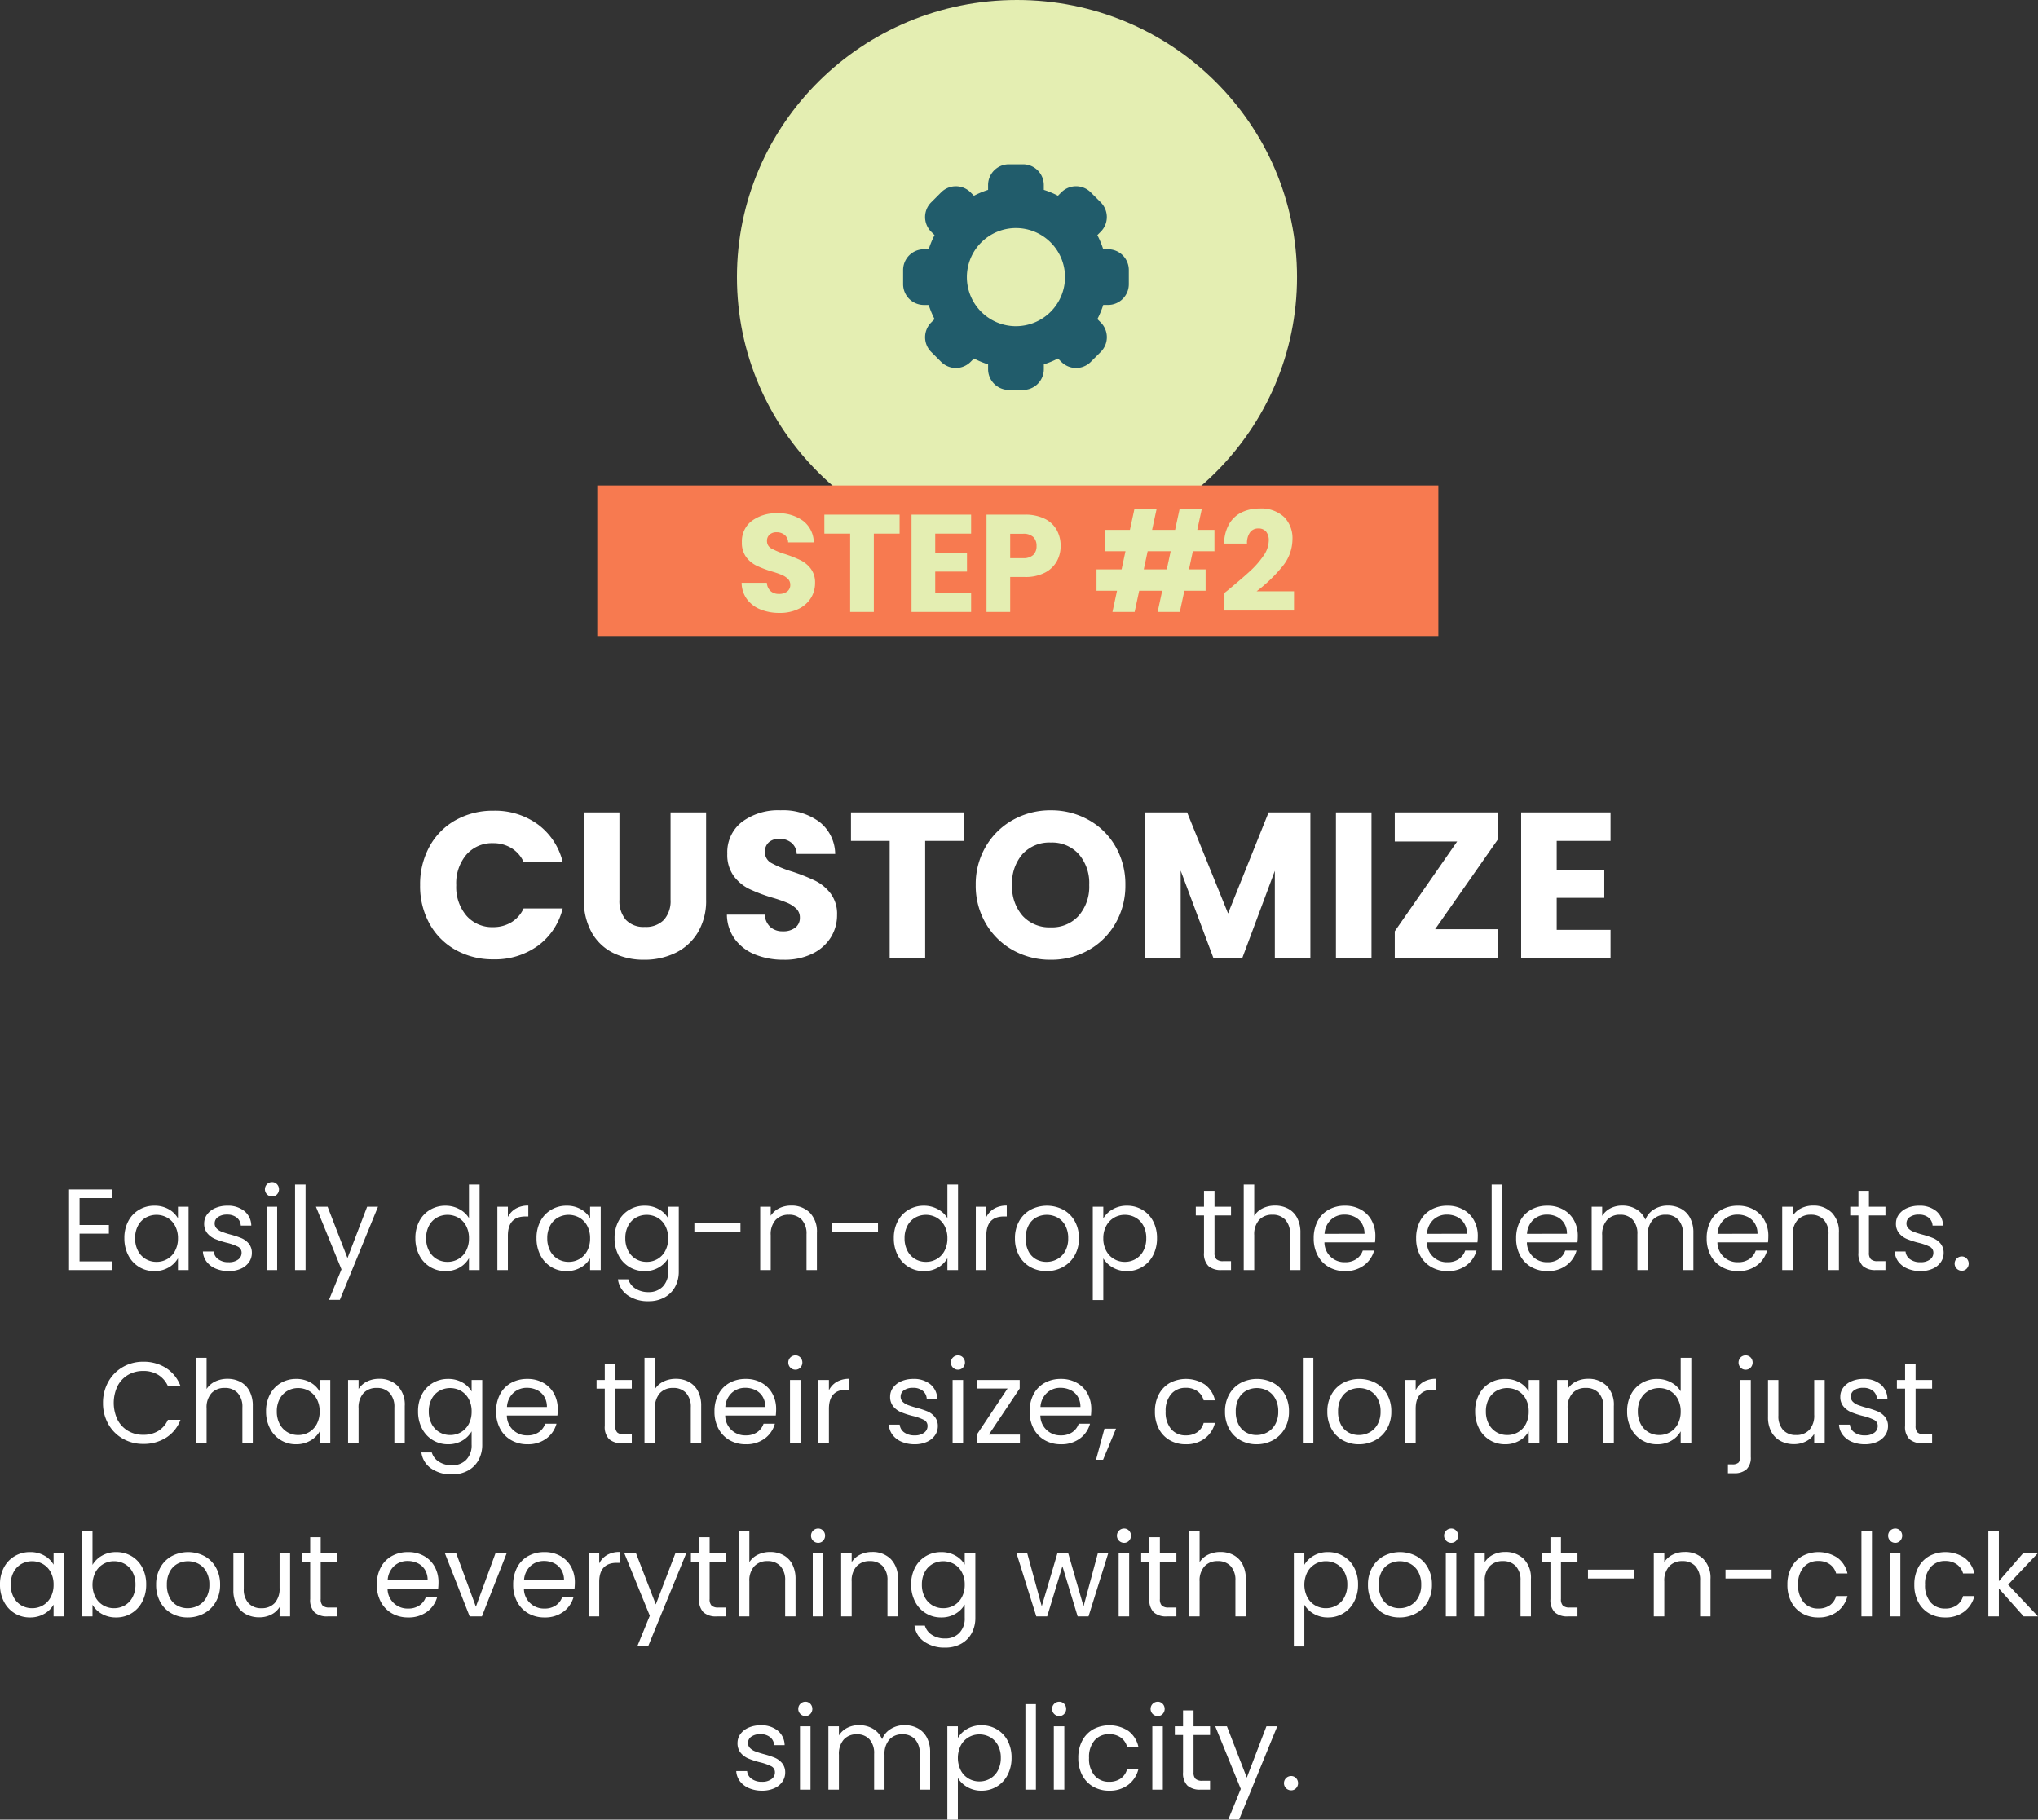
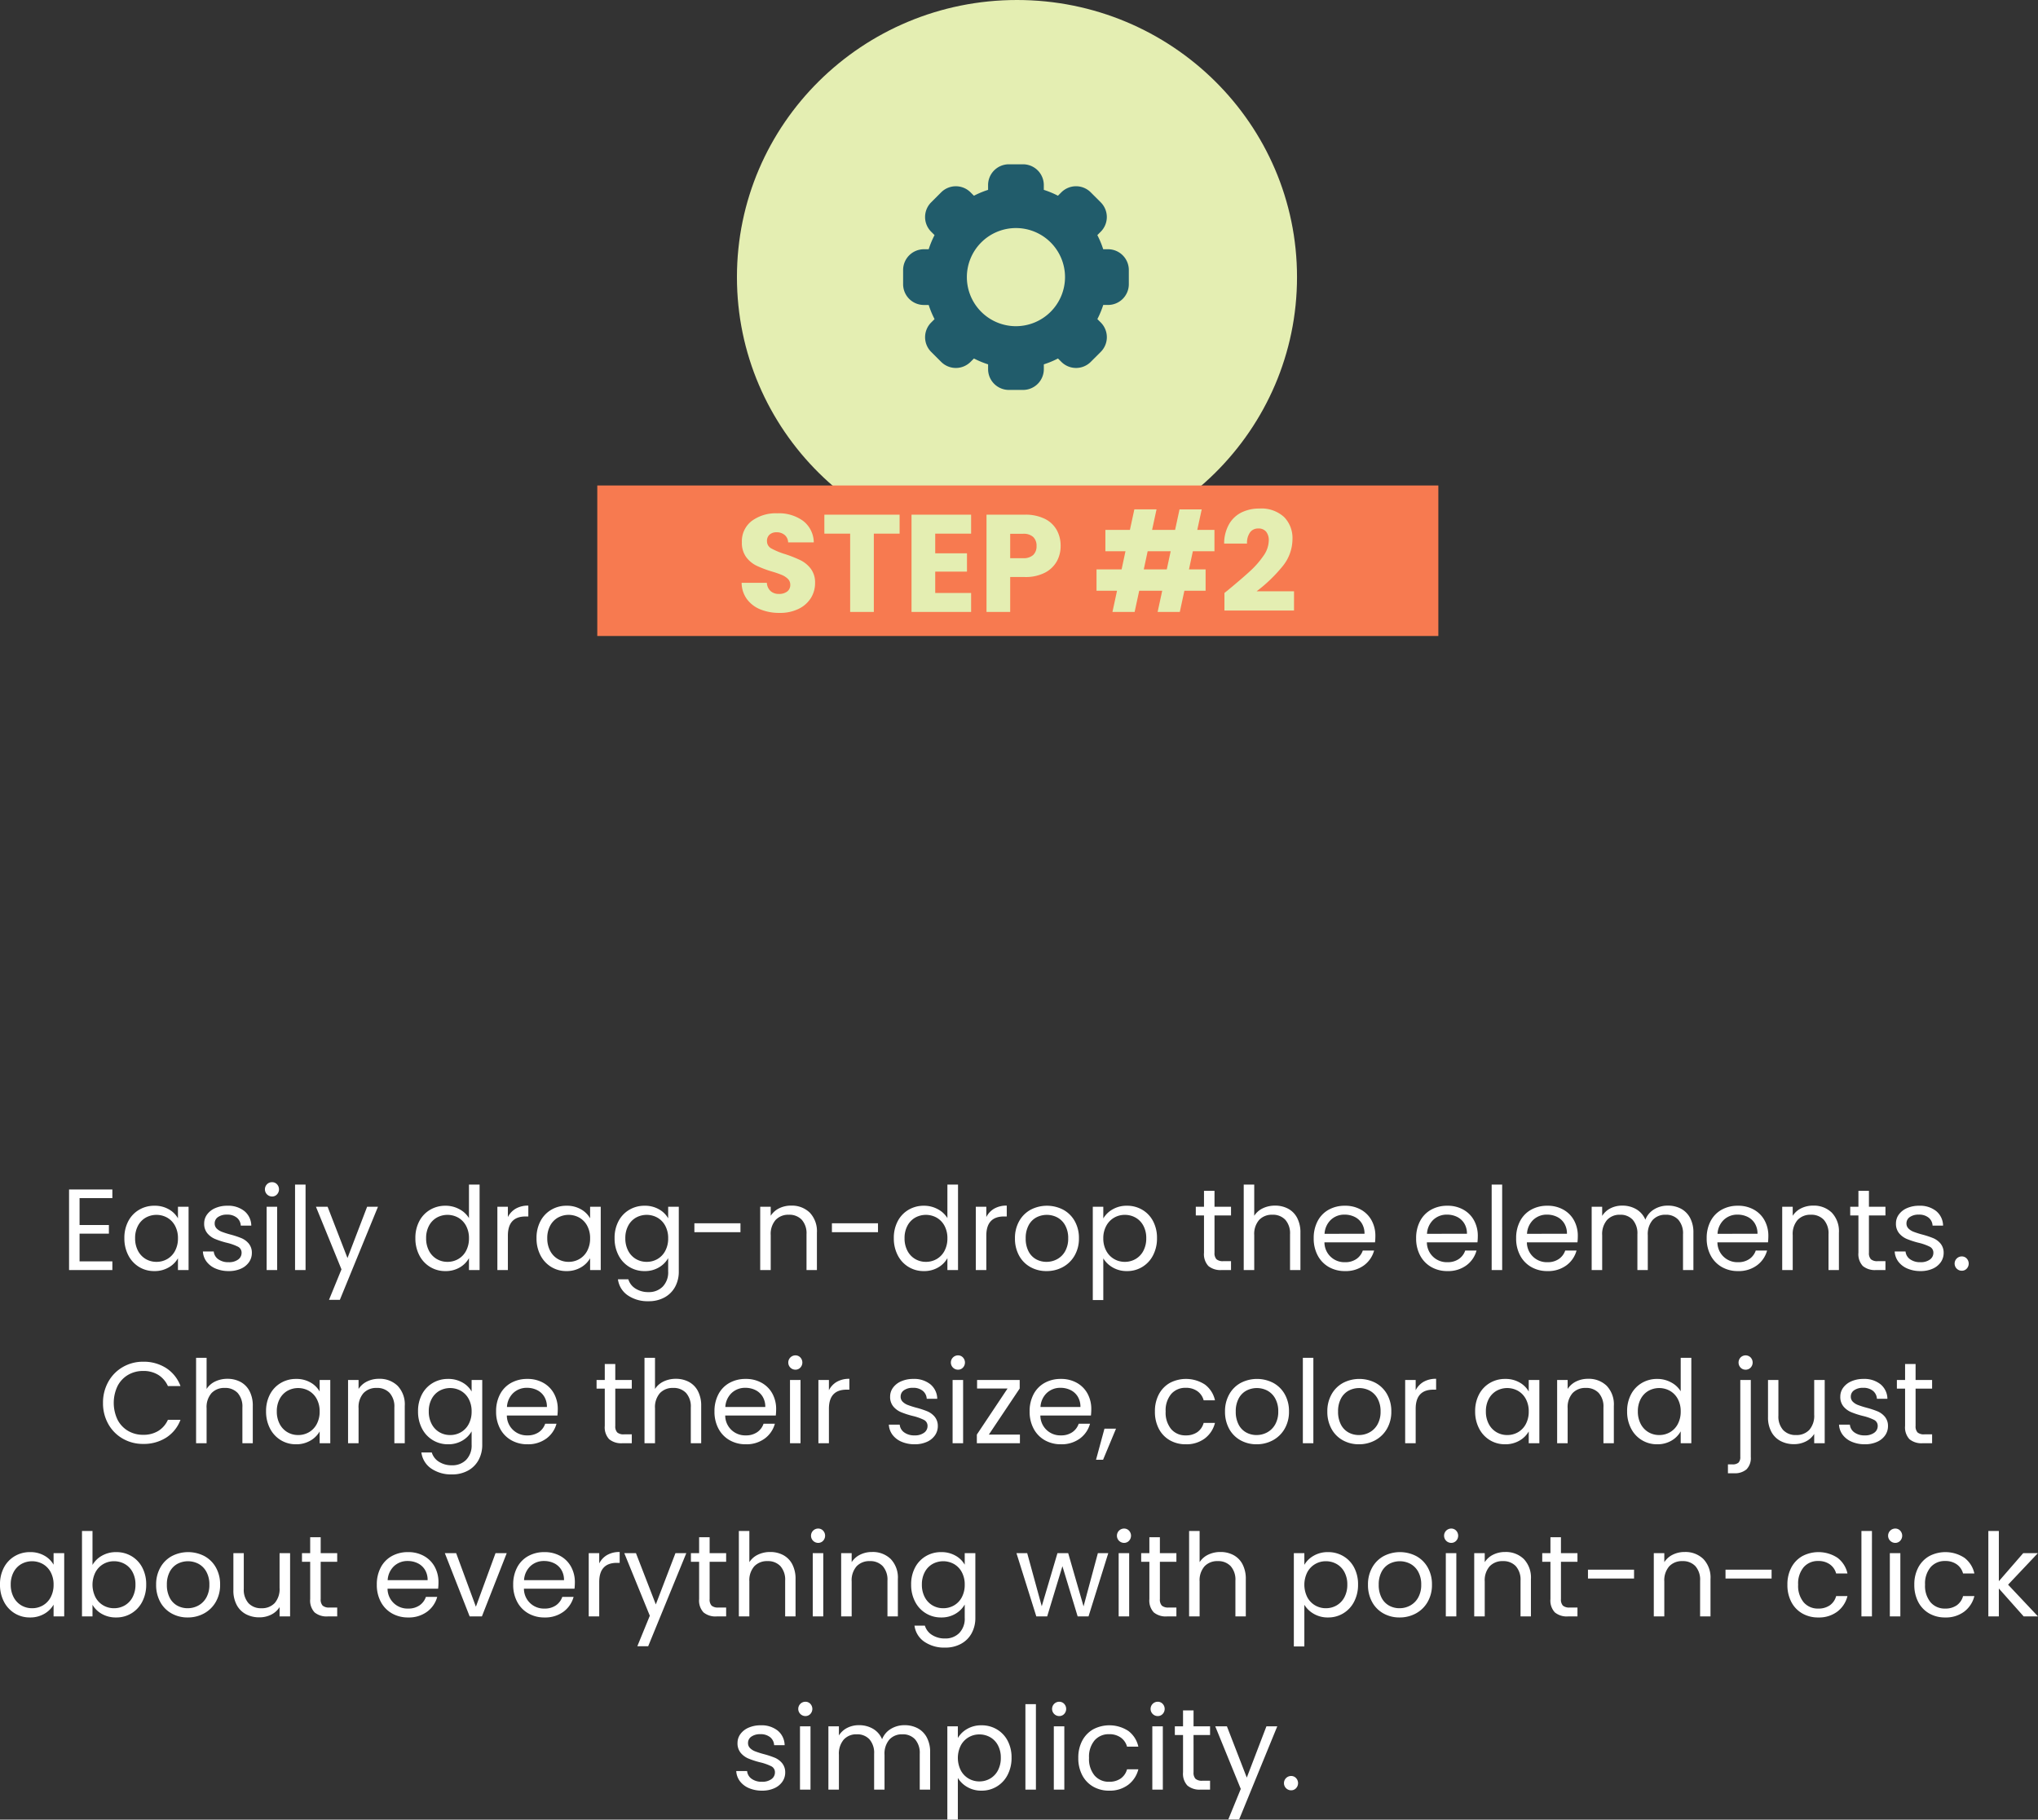
<svg xmlns="http://www.w3.org/2000/svg" width="352.96" height="315.2" viewBox="0 0 352.96 315.2">
  <rect x="0" y="0" width="352.96" height="315.2" fill="#333333" stroke="none" />
  <g transform="translate(-737.37 -15291)">
    <g transform="translate(865.365 15290.722)">
      <ellipse cx="48.5" cy="48" rx="48.5" ry="48" transform="translate(-0.365 0.278)" fill="#e4eeb2" />
      <path d="M35.485,14.717h-.83a15.783,15.783,0,0,0-1.017-2.45l.588-.588a3.6,3.6,0,0,0,0-5.089L32.493,4.857a3.6,3.6,0,0,0-5.089,0l-.588.588a15.793,15.793,0,0,0-2.45-1.017V3.6a3.6,3.6,0,0,0-3.6-3.6H18.315a3.6,3.6,0,0,0-3.6,3.6v.83a15.778,15.778,0,0,0-2.45,1.017l-.588-.588a3.6,3.6,0,0,0-5.089,0L4.857,6.59a3.6,3.6,0,0,0,0,5.089l.588.588a15.779,15.779,0,0,0-1.017,2.45H3.6a3.6,3.6,0,0,0-3.6,3.6v2.453a3.6,3.6,0,0,0,3.6,3.6h.83a15.782,15.782,0,0,0,1.017,2.45l-.588.588a3.6,3.6,0,0,0,0,5.089L6.59,34.226a3.6,3.6,0,0,0,5.089,0l.588-.588a15.793,15.793,0,0,0,2.45,1.017v.83a3.6,3.6,0,0,0,3.6,3.6h2.453a3.6,3.6,0,0,0,3.6-3.6v-.83a15.777,15.777,0,0,0,2.45-1.017l.588.588a3.6,3.6,0,0,0,5.089,0l1.734-1.734a3.6,3.6,0,0,0,0-5.089l-.588-.588a15.78,15.78,0,0,0,1.017-2.45h.83a3.6,3.6,0,0,0,3.6-3.6V18.315a3.6,3.6,0,0,0-3.6-3.6ZM19.541,28.045a8.5,8.5,0,1,1,8.5-8.5A8.513,8.513,0,0,1,19.541,28.045Z" transform="translate(28.415 28.737)" fill="#215c6b" />
    </g>
    <path d="M29.15,8.54V13.2h5.08v1.5H29.15v4.8h5.68V21h-7.5V7.04h7.5v1.5Zm7.76,6.94a6.156,6.156,0,0,1,.68-2.95,4.934,4.934,0,0,1,1.87-1.97,5.129,5.129,0,0,1,2.65-.7,4.863,4.863,0,0,1,2.5.62,4.131,4.131,0,0,1,1.58,1.56v-2h1.84V21H46.19V18.96a4.288,4.288,0,0,1-1.61,1.59,4.816,4.816,0,0,1-2.49.63,4.968,4.968,0,0,1-2.64-.72,5.05,5.05,0,0,1-1.86-2.02A6.291,6.291,0,0,1,36.91,15.48Zm9.28.02a4.456,4.456,0,0,0-.5-2.16,3.531,3.531,0,0,0-1.35-1.41,3.828,3.828,0,0,0-3.73-.01,3.482,3.482,0,0,0-1.34,1.4,4.456,4.456,0,0,0-.5,2.16,4.559,4.559,0,0,0,.5,2.19,3.537,3.537,0,0,0,1.34,1.42,3.624,3.624,0,0,0,1.86.49,3.678,3.678,0,0,0,1.87-.49,3.515,3.515,0,0,0,1.35-1.42A4.515,4.515,0,0,0,46.19,15.5Zm8.8,5.68a5.669,5.669,0,0,1-2.26-.43,3.812,3.812,0,0,1-1.58-1.2,3.193,3.193,0,0,1-.64-1.77h1.88a1.845,1.845,0,0,0,.77,1.34,2.93,2.93,0,0,0,1.81.52,2.634,2.634,0,0,0,1.64-.46,1.406,1.406,0,0,0,.6-1.16,1.144,1.144,0,0,0-.64-1.07,8.973,8.973,0,0,0-1.98-.69,14.552,14.552,0,0,1-1.99-.65,3.531,3.531,0,0,1-1.32-.98,2.558,2.558,0,0,1-.55-1.71,2.591,2.591,0,0,1,.5-1.54,3.389,3.389,0,0,1,1.42-1.11,5.11,5.11,0,0,1,2.1-.41,4.484,4.484,0,0,1,2.94.92,3.315,3.315,0,0,1,1.2,2.52H57.07a1.881,1.881,0,0,0-.69-1.38,2.573,2.573,0,0,0-1.69-.52,2.607,2.607,0,0,0-1.56.42,1.3,1.3,0,0,0-.58,1.1,1.206,1.206,0,0,0,.35.89,2.557,2.557,0,0,0,.88.56,15.163,15.163,0,0,0,1.47.47,15.833,15.833,0,0,1,1.92.63,3.358,3.358,0,0,1,1.27.93,2.487,2.487,0,0,1,.55,1.62,2.774,2.774,0,0,1-.5,1.62,3.335,3.335,0,0,1-1.41,1.13A5.04,5.04,0,0,1,54.99,21.18Zm7.5-12.92a1.245,1.245,0,0,1-.88-2.12,1.2,1.2,0,0,1,.88-.36,1.141,1.141,0,0,1,.85.36,1.281,1.281,0,0,1,0,1.76A1.141,1.141,0,0,1,62.49,8.26Zm.88,1.78V21H61.55V10.04ZM68.29,6.2V21H66.47V6.2Zm12.54,3.84-6.6,16.12H72.35l2.16-5.28L70.09,10.04h2.02l3.44,8.88,3.4-8.88Zm6.48,5.44a6.156,6.156,0,0,1,.68-2.95,4.934,4.934,0,0,1,1.87-1.97,5.167,5.167,0,0,1,2.67-.7,4.957,4.957,0,0,1,2.38.59A4.258,4.258,0,0,1,96.59,12V6.2h1.84V21H96.59V18.94a4.259,4.259,0,0,1-1.6,1.61,4.763,4.763,0,0,1-2.48.63,4.986,4.986,0,0,1-4.52-2.74A6.291,6.291,0,0,1,87.31,15.48Zm9.28.02a4.456,4.456,0,0,0-.5-2.16,3.531,3.531,0,0,0-1.35-1.41,3.828,3.828,0,0,0-3.73-.01,3.482,3.482,0,0,0-1.34,1.4,4.456,4.456,0,0,0-.5,2.16,4.559,4.559,0,0,0,.5,2.19,3.537,3.537,0,0,0,1.34,1.42,3.624,3.624,0,0,0,1.86.49,3.678,3.678,0,0,0,1.87-.49,3.515,3.515,0,0,0,1.35-1.42A4.514,4.514,0,0,0,96.59,15.5Zm6.74-3.68a3.491,3.491,0,0,1,1.37-1.46,4.234,4.234,0,0,1,2.17-.52v1.88h-.48q-3.06,0-3.06,3.32V21h-1.82V10.04h1.82Zm4.96,3.66a6.156,6.156,0,0,1,.68-2.95,4.934,4.934,0,0,1,1.87-1.97,5.129,5.129,0,0,1,2.65-.7,4.863,4.863,0,0,1,2.5.62,4.131,4.131,0,0,1,1.58,1.56v-2h1.84V21h-1.84V18.96a4.288,4.288,0,0,1-1.61,1.59,4.816,4.816,0,0,1-2.49.63,4.968,4.968,0,0,1-2.64-.72,5.05,5.05,0,0,1-1.86-2.02A6.291,6.291,0,0,1,108.29,15.48Zm9.28.02a4.456,4.456,0,0,0-.5-2.16,3.531,3.531,0,0,0-1.35-1.41,3.828,3.828,0,0,0-3.73-.01,3.482,3.482,0,0,0-1.34,1.4,4.456,4.456,0,0,0-.5,2.16,4.559,4.559,0,0,0,.5,2.19,3.537,3.537,0,0,0,1.34,1.42,3.624,3.624,0,0,0,1.86.49,3.678,3.678,0,0,0,1.87-.49,3.515,3.515,0,0,0,1.35-1.42A4.514,4.514,0,0,0,117.57,15.5Zm9.44-5.64a4.877,4.877,0,0,1,2.49.62,4.114,4.114,0,0,1,1.59,1.56v-2h1.84v11.2a5.472,5.472,0,0,1-.64,2.67,4.562,4.562,0,0,1-1.83,1.83,5.619,5.619,0,0,1-2.77.66,6.074,6.074,0,0,1-3.6-1.02,3.986,3.986,0,0,1-1.7-2.78h1.8a2.864,2.864,0,0,0,1.24,1.61,4.061,4.061,0,0,0,2.26.61,3.335,3.335,0,0,0,2.45-.94,3.547,3.547,0,0,0,.95-2.64v-2.3a4.38,4.38,0,0,1-1.6,1.6,4.7,4.7,0,0,1-2.48.64,4.986,4.986,0,0,1-4.52-2.74,6.291,6.291,0,0,1-.68-2.96,6.156,6.156,0,0,1,.68-2.95,4.934,4.934,0,0,1,1.87-1.97A5.129,5.129,0,0,1,127.01,9.86Zm4.08,5.64a4.456,4.456,0,0,0-.5-2.16,3.531,3.531,0,0,0-1.35-1.41,3.828,3.828,0,0,0-3.73-.01,3.482,3.482,0,0,0-1.34,1.4,4.456,4.456,0,0,0-.5,2.16,4.559,4.559,0,0,0,.5,2.19,3.537,3.537,0,0,0,1.34,1.42,3.624,3.624,0,0,0,1.86.49,3.678,3.678,0,0,0,1.87-.49,3.515,3.515,0,0,0,1.35-1.42A4.515,4.515,0,0,0,131.09,15.5Zm12.52-2.6v1.54h-7.98V12.9Zm8.76-3.06a4.442,4.442,0,0,1,3.24,1.21,4.657,4.657,0,0,1,1.24,3.49V21h-1.8V14.8a3.524,3.524,0,0,0-.82-2.51,2.93,2.93,0,0,0-2.24-.87,3,3,0,0,0-2.29.9,3.677,3.677,0,0,0-.85,2.62V21h-1.82V10.04h1.82V11.6a3.613,3.613,0,0,1,1.47-1.3A4.56,4.56,0,0,1,152.37,9.84Zm15.06,3.06v1.54h-7.98V12.9Zm2.74,2.58a6.156,6.156,0,0,1,.68-2.95,4.934,4.934,0,0,1,1.87-1.97,5.167,5.167,0,0,1,2.67-.7,4.957,4.957,0,0,1,2.38.59A4.258,4.258,0,0,1,179.45,12V6.2h1.84V21h-1.84V18.94a4.259,4.259,0,0,1-1.6,1.61,4.763,4.763,0,0,1-2.48.63,4.986,4.986,0,0,1-4.52-2.74A6.291,6.291,0,0,1,170.17,15.48Zm9.28.02a4.456,4.456,0,0,0-.5-2.16,3.531,3.531,0,0,0-1.35-1.41,3.828,3.828,0,0,0-3.73-.01,3.482,3.482,0,0,0-1.34,1.4,4.456,4.456,0,0,0-.5,2.16,4.559,4.559,0,0,0,.5,2.19,3.537,3.537,0,0,0,1.34,1.42,3.624,3.624,0,0,0,1.86.49,3.678,3.678,0,0,0,1.87-.49,3.515,3.515,0,0,0,1.35-1.42A4.515,4.515,0,0,0,179.45,15.5Zm6.74-3.68a3.491,3.491,0,0,1,1.37-1.46,4.234,4.234,0,0,1,2.17-.52v1.88h-.48q-3.06,0-3.06,3.32V21h-1.82V10.04h1.82Zm10.42,9.36a5.611,5.611,0,0,1-2.79-.7,4.983,4.983,0,0,1-1.96-1.99,6.1,6.1,0,0,1-.71-2.99,5.926,5.926,0,0,1,.73-2.97,5.03,5.03,0,0,1,1.99-1.98,6.108,6.108,0,0,1,5.64,0,5.048,5.048,0,0,1,1.99,1.97,5.911,5.911,0,0,1,.73,2.98,5.84,5.84,0,0,1-.75,2.99,5.2,5.2,0,0,1-2.03,1.99A5.821,5.821,0,0,1,196.61,21.18Zm0-1.6a3.843,3.843,0,0,0,1.84-.46,3.5,3.5,0,0,0,1.39-1.38,4.42,4.42,0,0,0,.53-2.24,4.489,4.489,0,0,0-.52-2.24,3.405,3.405,0,0,0-1.36-1.37,3.926,3.926,0,0,0-3.65,0,3.3,3.3,0,0,0-1.33,1.37,4.635,4.635,0,0,0-.5,2.24,4.759,4.759,0,0,0,.49,2.26,3.257,3.257,0,0,0,1.31,1.37A3.68,3.68,0,0,0,196.61,19.58Zm9.84-7.52a4.34,4.34,0,0,1,1.61-1.57,4.816,4.816,0,0,1,2.49-.63,5.129,5.129,0,0,1,2.65.7,4.934,4.934,0,0,1,1.87,1.97,6.156,6.156,0,0,1,.68,2.95,6.291,6.291,0,0,1-.68,2.96,4.986,4.986,0,0,1-4.52,2.74,4.777,4.777,0,0,1-2.47-.63,4.505,4.505,0,0,1-1.63-1.57V26.2h-1.82V10.04h1.82Zm7.44,3.42a4.456,4.456,0,0,0-.5-2.16,3.462,3.462,0,0,0-1.35-1.4,3.737,3.737,0,0,0-1.87-.48,3.64,3.64,0,0,0-1.85.49,3.583,3.583,0,0,0-1.36,1.42,4.4,4.4,0,0,0-.51,2.15,4.442,4.442,0,0,0,.51,2.17,3.583,3.583,0,0,0,1.36,1.42,3.64,3.64,0,0,0,1.85.49,3.678,3.678,0,0,0,1.87-.49,3.515,3.515,0,0,0,1.35-1.42A4.559,4.559,0,0,0,213.89,15.48Zm11.82-3.94V18a1.537,1.537,0,0,0,.34,1.13,1.676,1.676,0,0,0,1.18.33h1.34V21h-1.64a3.264,3.264,0,0,1-2.28-.7,3,3,0,0,1-.76-2.3V11.54h-1.42v-1.5h1.42V7.28h1.82v2.76h2.86v1.5Zm10.5-1.7a4.708,4.708,0,0,1,2.24.53,3.764,3.764,0,0,1,1.57,1.59,5.385,5.385,0,0,1,.57,2.58V21h-1.8V14.8a3.524,3.524,0,0,0-.82-2.51,2.93,2.93,0,0,0-2.24-.87,3,3,0,0,0-2.29.9,3.677,3.677,0,0,0-.85,2.62V21h-1.82V6.2h1.82v5.4a3.586,3.586,0,0,1,1.49-1.3A4.824,4.824,0,0,1,236.21,9.84Zm17.36,5.26a10.709,10.709,0,0,1-.06,1.1h-8.76a3.445,3.445,0,0,0,3.56,3.44,3.366,3.366,0,0,0,1.97-.55,2.912,2.912,0,0,0,1.11-1.47h1.96a4.712,4.712,0,0,1-1.76,2.57,5.312,5.312,0,0,1-3.28.99,5.54,5.54,0,0,1-2.79-.7,4.955,4.955,0,0,1-1.93-1.99,6.172,6.172,0,0,1-.7-2.99,6.26,6.26,0,0,1,.68-2.98,4.774,4.774,0,0,1,1.91-1.97,5.686,5.686,0,0,1,2.83-.69,5.5,5.5,0,0,1,2.76.68,4.709,4.709,0,0,1,1.85,1.87A5.519,5.519,0,0,1,253.57,15.1Zm-1.88-.38a3.357,3.357,0,0,0-.46-1.79,2.991,2.991,0,0,0-1.25-1.14,3.9,3.9,0,0,0-1.75-.39,3.373,3.373,0,0,0-2.35.88,3.586,3.586,0,0,0-1.11,2.44Zm19.62.38a10.709,10.709,0,0,1-.06,1.1h-8.76a3.445,3.445,0,0,0,3.56,3.44,3.366,3.366,0,0,0,1.97-.55,2.911,2.911,0,0,0,1.11-1.47h1.96a4.712,4.712,0,0,1-1.76,2.57,5.312,5.312,0,0,1-3.28.99,5.54,5.54,0,0,1-2.79-.7,4.955,4.955,0,0,1-1.93-1.99,6.172,6.172,0,0,1-.7-2.99,6.26,6.26,0,0,1,.68-2.98,4.774,4.774,0,0,1,1.91-1.97,5.685,5.685,0,0,1,2.83-.69,5.5,5.5,0,0,1,2.76.68,4.708,4.708,0,0,1,1.85,1.87A5.519,5.519,0,0,1,271.31,15.1Zm-1.88-.38a3.357,3.357,0,0,0-.46-1.79,2.992,2.992,0,0,0-1.25-1.14,3.9,3.9,0,0,0-1.75-.39,3.373,3.373,0,0,0-2.35.88,3.586,3.586,0,0,0-1.11,2.44Zm6.1-8.52V21h-1.82V6.2Zm13.1,8.9a10.709,10.709,0,0,1-.06,1.1h-8.76a3.445,3.445,0,0,0,3.56,3.44,3.366,3.366,0,0,0,1.97-.55,2.911,2.911,0,0,0,1.11-1.47h1.96a4.712,4.712,0,0,1-1.76,2.57,5.312,5.312,0,0,1-3.28.99,5.54,5.54,0,0,1-2.79-.7,4.955,4.955,0,0,1-1.93-1.99,6.172,6.172,0,0,1-.7-2.99,6.26,6.26,0,0,1,.68-2.98,4.774,4.774,0,0,1,1.91-1.97,5.685,5.685,0,0,1,2.83-.69,5.5,5.5,0,0,1,2.76.68,4.708,4.708,0,0,1,1.85,1.87A5.519,5.519,0,0,1,288.63,15.1Zm-1.88-.38a3.357,3.357,0,0,0-.46-1.79,2.992,2.992,0,0,0-1.25-1.14,3.9,3.9,0,0,0-1.75-.39,3.373,3.373,0,0,0-2.35.88,3.586,3.586,0,0,0-1.11,2.44Zm17.46-4.88a4.794,4.794,0,0,1,2.28.53,3.824,3.824,0,0,1,1.58,1.59,5.308,5.308,0,0,1,.58,2.58V21h-1.8V14.8a3.552,3.552,0,0,0-.81-2.51,2.847,2.847,0,0,0-2.19-.87,2.926,2.926,0,0,0-2.26.91,3.743,3.743,0,0,0-.84,2.63V21h-1.8V14.8a3.552,3.552,0,0,0-.81-2.51,2.847,2.847,0,0,0-2.19-.87,2.926,2.926,0,0,0-2.26.91,3.743,3.743,0,0,0-.84,2.63V21h-1.82V10.04h1.82v1.58a3.6,3.6,0,0,1,1.45-1.32,4.391,4.391,0,0,1,2.01-.46,4.743,4.743,0,0,1,2.44.62,3.783,3.783,0,0,1,1.58,1.82,3.6,3.6,0,0,1,1.52-1.8A4.478,4.478,0,0,1,304.21,9.84Zm17.42,5.26a10.709,10.709,0,0,1-.06,1.1h-8.76a3.445,3.445,0,0,0,3.56,3.44,3.366,3.366,0,0,0,1.97-.55,2.911,2.911,0,0,0,1.11-1.47h1.96a4.712,4.712,0,0,1-1.76,2.57,5.312,5.312,0,0,1-3.28.99,5.54,5.54,0,0,1-2.79-.7,4.955,4.955,0,0,1-1.93-1.99,6.172,6.172,0,0,1-.7-2.99,6.26,6.26,0,0,1,.68-2.98,4.774,4.774,0,0,1,1.91-1.97,5.685,5.685,0,0,1,2.83-.69,5.5,5.5,0,0,1,2.76.68,4.709,4.709,0,0,1,1.85,1.87A5.519,5.519,0,0,1,321.63,15.1Zm-1.88-.38a3.357,3.357,0,0,0-.46-1.79,2.992,2.992,0,0,0-1.25-1.14,3.9,3.9,0,0,0-1.75-.39,3.373,3.373,0,0,0-2.35.88,3.586,3.586,0,0,0-1.11,2.44Zm9.62-4.88a4.442,4.442,0,0,1,3.24,1.21,4.657,4.657,0,0,1,1.24,3.49V21h-1.8V14.8a3.524,3.524,0,0,0-.82-2.51,2.93,2.93,0,0,0-2.24-.87,3,3,0,0,0-2.29.9,3.677,3.677,0,0,0-.85,2.62V21h-1.82V10.04h1.82V11.6a3.613,3.613,0,0,1,1.47-1.3A4.56,4.56,0,0,1,329.37,9.84Zm9.68,1.7V18a1.537,1.537,0,0,0,.34,1.13,1.676,1.676,0,0,0,1.18.33h1.34V21h-1.64a3.264,3.264,0,0,1-2.28-.7,3,3,0,0,1-.76-2.3V11.54h-1.42v-1.5h1.42V7.28h1.82v2.76h2.86v1.5Zm8.94,9.64a5.669,5.669,0,0,1-2.26-.43,3.812,3.812,0,0,1-1.58-1.2,3.193,3.193,0,0,1-.64-1.77h1.88a1.845,1.845,0,0,0,.77,1.34,2.93,2.93,0,0,0,1.81.52,2.634,2.634,0,0,0,1.64-.46,1.406,1.406,0,0,0,.6-1.16,1.144,1.144,0,0,0-.64-1.07,8.973,8.973,0,0,0-1.98-.69,14.553,14.553,0,0,1-1.99-.65,3.531,3.531,0,0,1-1.32-.98,2.558,2.558,0,0,1-.55-1.71,2.591,2.591,0,0,1,.5-1.54,3.39,3.39,0,0,1,1.42-1.11,5.11,5.11,0,0,1,2.1-.41,4.484,4.484,0,0,1,2.94.92,3.315,3.315,0,0,1,1.2,2.52h-1.82a1.881,1.881,0,0,0-.69-1.38,2.573,2.573,0,0,0-1.69-.52,2.607,2.607,0,0,0-1.56.42,1.3,1.3,0,0,0-.58,1.1,1.206,1.206,0,0,0,.35.89,2.557,2.557,0,0,0,.88.56,15.161,15.161,0,0,0,1.47.47,15.835,15.835,0,0,1,1.92.63,3.358,3.358,0,0,1,1.27.93,2.487,2.487,0,0,1,.55,1.62,2.774,2.774,0,0,1-.5,1.62,3.335,3.335,0,0,1-1.41,1.13A5.04,5.04,0,0,1,347.99,21.18Zm7.14-.06a1.24,1.24,0,1,1,0-2.48,1.141,1.141,0,0,1,.85.36,1.281,1.281,0,0,1,0,1.76A1.141,1.141,0,0,1,355.13,21.12ZM33.21,44.02a7.335,7.335,0,0,1,.92-3.67,6.684,6.684,0,0,1,2.51-2.55,6.921,6.921,0,0,1,3.53-.92,7.163,7.163,0,0,1,3.98,1.1,6.3,6.3,0,0,1,2.48,3.12H44.45a4.377,4.377,0,0,0-1.67-1.94,4.832,4.832,0,0,0-2.61-.68,5.083,5.083,0,0,0-2.62.68,4.755,4.755,0,0,0-1.82,1.93,6.789,6.789,0,0,0,0,5.84,4.755,4.755,0,0,0,1.82,1.93,5.083,5.083,0,0,0,2.62.68,4.888,4.888,0,0,0,2.61-.67,4.315,4.315,0,0,0,1.67-1.93h2.18a6.258,6.258,0,0,1-2.48,3.09,7.212,7.212,0,0,1-3.98,1.09,6.98,6.98,0,0,1-3.53-.91,6.631,6.631,0,0,1-2.51-2.53A7.28,7.28,0,0,1,33.21,44.02Zm21.56-4.18a4.708,4.708,0,0,1,2.24.53,3.764,3.764,0,0,1,1.57,1.59,5.385,5.385,0,0,1,.57,2.58V51h-1.8V44.8a3.524,3.524,0,0,0-.82-2.51,2.93,2.93,0,0,0-2.24-.87,3,3,0,0,0-2.29.9,3.677,3.677,0,0,0-.85,2.62V51H49.33V36.2h1.82v5.4a3.586,3.586,0,0,1,1.49-1.3A4.824,4.824,0,0,1,54.77,39.84Zm6.68,5.64a6.156,6.156,0,0,1,.68-2.95A4.934,4.934,0,0,1,64,40.56a5.129,5.129,0,0,1,2.65-.7,4.863,4.863,0,0,1,2.5.62,4.131,4.131,0,0,1,1.58,1.56v-2h1.84V51H70.73V48.96a4.288,4.288,0,0,1-1.61,1.59,4.816,4.816,0,0,1-2.49.63,4.968,4.968,0,0,1-2.64-.72,5.05,5.05,0,0,1-1.86-2.02A6.291,6.291,0,0,1,61.45,45.48Zm9.28.02a4.456,4.456,0,0,0-.5-2.16,3.531,3.531,0,0,0-1.35-1.41,3.828,3.828,0,0,0-3.73-.01,3.482,3.482,0,0,0-1.34,1.4,4.456,4.456,0,0,0-.5,2.16,4.559,4.559,0,0,0,.5,2.19,3.537,3.537,0,0,0,1.34,1.42,3.624,3.624,0,0,0,1.86.49,3.678,3.678,0,0,0,1.87-.49,3.515,3.515,0,0,0,1.35-1.42A4.514,4.514,0,0,0,70.73,45.5Zm10.26-5.66a4.442,4.442,0,0,1,3.24,1.21,4.657,4.657,0,0,1,1.24,3.49V51h-1.8V44.8a3.524,3.524,0,0,0-.82-2.51,2.93,2.93,0,0,0-2.24-.87,3,3,0,0,0-2.29.9,3.677,3.677,0,0,0-.85,2.62V51H75.65V40.04h1.82V41.6a3.613,3.613,0,0,1,1.47-1.3A4.56,4.56,0,0,1,80.99,39.84Zm11.98.02a4.877,4.877,0,0,1,2.49.62,4.114,4.114,0,0,1,1.59,1.56v-2h1.84v11.2a5.472,5.472,0,0,1-.64,2.67,4.562,4.562,0,0,1-1.83,1.83,5.619,5.619,0,0,1-2.77.66,6.074,6.074,0,0,1-3.6-1.02,3.986,3.986,0,0,1-1.7-2.78h1.8a2.864,2.864,0,0,0,1.24,1.61,4.061,4.061,0,0,0,2.26.61,3.335,3.335,0,0,0,2.45-.94,3.548,3.548,0,0,0,.95-2.64v-2.3a4.38,4.38,0,0,1-1.6,1.6,4.7,4.7,0,0,1-2.48.64,4.986,4.986,0,0,1-4.52-2.74,6.291,6.291,0,0,1-.68-2.96,6.156,6.156,0,0,1,.68-2.95,4.934,4.934,0,0,1,1.87-1.97A5.129,5.129,0,0,1,92.97,39.86Zm4.08,5.64a4.456,4.456,0,0,0-.5-2.16,3.531,3.531,0,0,0-1.35-1.41,3.828,3.828,0,0,0-3.73-.01,3.482,3.482,0,0,0-1.34,1.4,4.456,4.456,0,0,0-.5,2.16,4.559,4.559,0,0,0,.5,2.19,3.537,3.537,0,0,0,1.34,1.42,3.624,3.624,0,0,0,1.86.49,3.678,3.678,0,0,0,1.87-.49,3.515,3.515,0,0,0,1.35-1.42A4.514,4.514,0,0,0,97.05,45.5Zm14.92-.4a10.711,10.711,0,0,1-.06,1.1h-8.76a3.445,3.445,0,0,0,3.56,3.44,3.366,3.366,0,0,0,1.97-.55,2.911,2.911,0,0,0,1.11-1.47h1.96a4.711,4.711,0,0,1-1.76,2.57,5.312,5.312,0,0,1-3.28.99,5.54,5.54,0,0,1-2.79-.7,4.955,4.955,0,0,1-1.93-1.99,6.172,6.172,0,0,1-.7-2.99,6.26,6.26,0,0,1,.68-2.98,4.774,4.774,0,0,1,1.91-1.97,5.686,5.686,0,0,1,2.83-.69,5.5,5.5,0,0,1,2.76.68,4.709,4.709,0,0,1,1.85,1.87A5.519,5.519,0,0,1,111.97,45.1Zm-1.88-.38a3.357,3.357,0,0,0-.46-1.79,2.991,2.991,0,0,0-1.25-1.14,3.9,3.9,0,0,0-1.75-.39,3.373,3.373,0,0,0-2.35.88,3.586,3.586,0,0,0-1.11,2.44Zm11.84-3.18V48a1.537,1.537,0,0,0,.34,1.13,1.676,1.676,0,0,0,1.18.33h1.34V51h-1.64a3.264,3.264,0,0,1-2.28-.7,3,3,0,0,1-.76-2.3V41.54h-1.42v-1.5h1.42V37.28h1.82v2.76h2.86v1.5Zm10.5-1.7a4.708,4.708,0,0,1,2.24.53,3.764,3.764,0,0,1,1.57,1.59,5.385,5.385,0,0,1,.57,2.58V51h-1.8V44.8a3.524,3.524,0,0,0-.82-2.51,2.93,2.93,0,0,0-2.24-.87,3,3,0,0,0-2.29.9,3.677,3.677,0,0,0-.85,2.62V51h-1.82V36.2h1.82v5.4a3.586,3.586,0,0,1,1.49-1.3A4.824,4.824,0,0,1,132.43,39.84Zm17.36,5.26a10.709,10.709,0,0,1-.06,1.1h-8.76a3.445,3.445,0,0,0,3.56,3.44,3.366,3.366,0,0,0,1.97-.55,2.912,2.912,0,0,0,1.11-1.47h1.96a4.712,4.712,0,0,1-1.76,2.57,5.312,5.312,0,0,1-3.28.99,5.54,5.54,0,0,1-2.79-.7,4.955,4.955,0,0,1-1.93-1.99,6.172,6.172,0,0,1-.7-2.99,6.26,6.26,0,0,1,.68-2.98,4.774,4.774,0,0,1,1.91-1.97,5.686,5.686,0,0,1,2.83-.69,5.5,5.5,0,0,1,2.76.68,4.709,4.709,0,0,1,1.85,1.87A5.519,5.519,0,0,1,149.79,45.1Zm-1.88-.38a3.357,3.357,0,0,0-.46-1.79,2.991,2.991,0,0,0-1.25-1.14,3.9,3.9,0,0,0-1.75-.39,3.373,3.373,0,0,0-2.35.88,3.586,3.586,0,0,0-1.11,2.44Zm5.22-6.46a1.24,1.24,0,1,1,0-2.48,1.141,1.141,0,0,1,.85.36,1.281,1.281,0,0,1,0,1.76A1.141,1.141,0,0,1,153.13,38.26Zm.88,1.78V51h-1.82V40.04Zm4.92,1.78a3.491,3.491,0,0,1,1.37-1.46,4.234,4.234,0,0,1,2.17-.52v1.88h-.48q-3.06,0-3.06,3.32V51h-1.82V40.04h1.82Zm14.86,9.36a5.669,5.669,0,0,1-2.26-.43,3.812,3.812,0,0,1-1.58-1.2,3.193,3.193,0,0,1-.64-1.77h1.88a1.845,1.845,0,0,0,.77,1.34,2.93,2.93,0,0,0,1.81.52,2.634,2.634,0,0,0,1.64-.46,1.406,1.406,0,0,0,.6-1.16,1.144,1.144,0,0,0-.64-1.07,8.973,8.973,0,0,0-1.98-.69,14.553,14.553,0,0,1-1.99-.65,3.531,3.531,0,0,1-1.32-.98,2.558,2.558,0,0,1-.55-1.71,2.591,2.591,0,0,1,.5-1.54,3.389,3.389,0,0,1,1.42-1.11,5.11,5.11,0,0,1,2.1-.41,4.484,4.484,0,0,1,2.94.92,3.315,3.315,0,0,1,1.2,2.52h-1.82a1.881,1.881,0,0,0-.69-1.38,2.573,2.573,0,0,0-1.69-.52,2.607,2.607,0,0,0-1.56.42,1.3,1.3,0,0,0-.58,1.1,1.206,1.206,0,0,0,.35.89,2.556,2.556,0,0,0,.88.56,15.161,15.161,0,0,0,1.47.47,15.833,15.833,0,0,1,1.92.63,3.358,3.358,0,0,1,1.27.93,2.487,2.487,0,0,1,.55,1.62,2.774,2.774,0,0,1-.5,1.62,3.335,3.335,0,0,1-1.41,1.13A5.04,5.04,0,0,1,173.79,51.18Zm7.5-12.92a1.24,1.24,0,1,1,0-2.48,1.141,1.141,0,0,1,.85.36,1.281,1.281,0,0,1,0,1.76A1.141,1.141,0,0,1,181.29,38.26Zm.88,1.78V51h-1.82V40.04Zm4.46,9.46h5.38V51h-7.46V49.5l5.32-7.98h-5.28V40.04h7.38v1.48Zm17.74-4.4a10.713,10.713,0,0,1-.06,1.1h-8.76a3.445,3.445,0,0,0,3.56,3.44,3.366,3.366,0,0,0,1.97-.55,2.912,2.912,0,0,0,1.11-1.47h1.96a4.711,4.711,0,0,1-1.76,2.57,5.312,5.312,0,0,1-3.28.99,5.54,5.54,0,0,1-2.79-.7,4.955,4.955,0,0,1-1.93-1.99,6.172,6.172,0,0,1-.7-2.99,6.26,6.26,0,0,1,.68-2.98,4.774,4.774,0,0,1,1.91-1.97,5.686,5.686,0,0,1,2.83-.69,5.5,5.5,0,0,1,2.76.68,4.709,4.709,0,0,1,1.85,1.87A5.519,5.519,0,0,1,204.37,45.1Zm-1.88-.38a3.357,3.357,0,0,0-.46-1.79,2.991,2.991,0,0,0-1.25-1.14,3.9,3.9,0,0,0-1.75-.39,3.373,3.373,0,0,0-2.35.88,3.586,3.586,0,0,0-1.11,2.44Zm6.16,3.76-2.24,5.38h-1.22l1.46-5.38Zm6.74-2.98a6.2,6.2,0,0,1,.68-2.97,4.893,4.893,0,0,1,1.89-1.97,6,6,0,0,1,6.1.28,4.626,4.626,0,0,1,1.73,2.72h-1.96a2.814,2.814,0,0,0-1.09-1.58,3.364,3.364,0,0,0-2.01-.58,3.224,3.224,0,0,0-2.52,1.07,4.384,4.384,0,0,0-.96,3.03,4.454,4.454,0,0,0,.96,3.06,3.21,3.21,0,0,0,2.52,1.08,3.4,3.4,0,0,0,2-.56,2.839,2.839,0,0,0,1.1-1.6h1.96a4.821,4.821,0,0,1-1.76,2.69,5.272,5.272,0,0,1-3.3,1.01,5.43,5.43,0,0,1-2.77-.7,4.877,4.877,0,0,1-1.89-1.98A6.3,6.3,0,0,1,215.39,45.5Zm17.6,5.68a5.611,5.611,0,0,1-2.79-.7,4.983,4.983,0,0,1-1.96-1.99,6.1,6.1,0,0,1-.71-2.99,5.926,5.926,0,0,1,.73-2.97,5.03,5.03,0,0,1,1.99-1.98,6.108,6.108,0,0,1,5.64,0,5.048,5.048,0,0,1,1.99,1.97,5.911,5.911,0,0,1,.73,2.98,5.84,5.84,0,0,1-.75,2.99,5.2,5.2,0,0,1-2.03,1.99A5.821,5.821,0,0,1,232.99,51.18Zm0-1.6a3.843,3.843,0,0,0,1.84-.46,3.5,3.5,0,0,0,1.39-1.38,4.42,4.42,0,0,0,.53-2.24,4.489,4.489,0,0,0-.52-2.24,3.405,3.405,0,0,0-1.36-1.37,3.926,3.926,0,0,0-3.65,0,3.3,3.3,0,0,0-1.33,1.37,4.635,4.635,0,0,0-.5,2.24,4.759,4.759,0,0,0,.49,2.26,3.257,3.257,0,0,0,1.31,1.37A3.68,3.68,0,0,0,232.99,49.58Zm9.84-13.38V51h-1.82V36.2Zm7.88,14.98a5.611,5.611,0,0,1-2.79-.7,4.983,4.983,0,0,1-1.96-1.99,6.1,6.1,0,0,1-.71-2.99,5.926,5.926,0,0,1,.73-2.97,5.03,5.03,0,0,1,1.99-1.98,6.108,6.108,0,0,1,5.64,0,5.048,5.048,0,0,1,1.99,1.97,5.911,5.911,0,0,1,.73,2.98,5.841,5.841,0,0,1-.75,2.99,5.2,5.2,0,0,1-2.03,1.99A5.821,5.821,0,0,1,250.71,51.18Zm0-1.6a3.843,3.843,0,0,0,1.84-.46,3.5,3.5,0,0,0,1.39-1.38,4.42,4.42,0,0,0,.53-2.24,4.489,4.489,0,0,0-.52-2.24,3.405,3.405,0,0,0-1.36-1.37,3.926,3.926,0,0,0-3.65,0,3.3,3.3,0,0,0-1.33,1.37,4.635,4.635,0,0,0-.5,2.24,4.759,4.759,0,0,0,.49,2.26,3.257,3.257,0,0,0,1.31,1.37A3.68,3.68,0,0,0,250.71,49.58Zm9.84-7.76a3.491,3.491,0,0,1,1.37-1.46,4.234,4.234,0,0,1,2.17-.52v1.88h-.48q-3.06,0-3.06,3.32V51h-1.82V40.04h1.82Zm10.3,3.66a6.156,6.156,0,0,1,.68-2.95,4.934,4.934,0,0,1,1.87-1.97,5.129,5.129,0,0,1,2.65-.7,4.863,4.863,0,0,1,2.5.62,4.131,4.131,0,0,1,1.58,1.56v-2h1.84V51h-1.84V48.96a4.288,4.288,0,0,1-1.61,1.59,4.816,4.816,0,0,1-2.49.63,4.968,4.968,0,0,1-2.64-.72,5.05,5.05,0,0,1-1.86-2.02A6.291,6.291,0,0,1,270.85,45.48Zm9.28.02a4.456,4.456,0,0,0-.5-2.16,3.531,3.531,0,0,0-1.35-1.41,3.828,3.828,0,0,0-3.73-.01,3.482,3.482,0,0,0-1.34,1.4,4.456,4.456,0,0,0-.5,2.16,4.559,4.559,0,0,0,.5,2.19,3.537,3.537,0,0,0,1.34,1.42,3.624,3.624,0,0,0,1.86.49,3.678,3.678,0,0,0,1.87-.49,3.515,3.515,0,0,0,1.35-1.42A4.514,4.514,0,0,0,280.13,45.5Zm10.26-5.66a4.442,4.442,0,0,1,3.24,1.21,4.657,4.657,0,0,1,1.24,3.49V51h-1.8V44.8a3.524,3.524,0,0,0-.82-2.51,2.93,2.93,0,0,0-2.24-.87,3,3,0,0,0-2.29.9,3.677,3.677,0,0,0-.85,2.62V51h-1.82V40.04h1.82V41.6a3.613,3.613,0,0,1,1.47-1.3A4.56,4.56,0,0,1,290.39,39.84Zm6.78,5.64a6.156,6.156,0,0,1,.68-2.95,4.934,4.934,0,0,1,1.87-1.97,5.167,5.167,0,0,1,2.67-.7,4.957,4.957,0,0,1,2.38.59A4.258,4.258,0,0,1,306.45,42V36.2h1.84V51h-1.84V48.94a4.259,4.259,0,0,1-1.6,1.61,4.763,4.763,0,0,1-2.48.63,4.986,4.986,0,0,1-4.52-2.74A6.291,6.291,0,0,1,297.17,45.48Zm9.28.02a4.456,4.456,0,0,0-.5-2.16,3.531,3.531,0,0,0-1.35-1.41,3.828,3.828,0,0,0-3.73-.01,3.482,3.482,0,0,0-1.34,1.4,4.456,4.456,0,0,0-.5,2.16,4.559,4.559,0,0,0,.5,2.19,3.537,3.537,0,0,0,1.34,1.42,3.624,3.624,0,0,0,1.86.49,3.678,3.678,0,0,0,1.87-.49,3.515,3.515,0,0,0,1.35-1.42A4.514,4.514,0,0,0,306.45,45.5Zm11.24-7.24a1.164,1.164,0,0,1-.87-.36,1.281,1.281,0,0,1,0-1.76,1.231,1.231,0,0,1,1.74,0,1.281,1.281,0,0,1,0,1.76A1.164,1.164,0,0,1,317.69,38.26Zm.9,15.12a2.776,2.776,0,0,1-.74,2.14,3.086,3.086,0,0,1-2.16.68h-1.06V54.66h.76a1.521,1.521,0,0,0,1.07-.3,1.383,1.383,0,0,0,.31-1.02V40.04h1.82Zm12.8-13.34V51h-1.82V49.38a3.543,3.543,0,0,1-1.45,1.31,4.479,4.479,0,0,1-2.05.47,4.914,4.914,0,0,1-2.3-.53,3.853,3.853,0,0,1-1.61-1.59,5.235,5.235,0,0,1-.59-2.58V40.04h1.8v6.18a3.494,3.494,0,0,0,.82,2.49,2.93,2.93,0,0,0,2.24.87,2.993,2.993,0,0,0,2.3-.9,3.7,3.7,0,0,0,.84-2.62V40.04Zm6.96,11.14a5.669,5.669,0,0,1-2.26-.43,3.813,3.813,0,0,1-1.58-1.2,3.193,3.193,0,0,1-.64-1.77h1.88a1.845,1.845,0,0,0,.77,1.34,2.93,2.93,0,0,0,1.81.52,2.634,2.634,0,0,0,1.64-.46,1.406,1.406,0,0,0,.6-1.16,1.144,1.144,0,0,0-.64-1.07,8.973,8.973,0,0,0-1.98-.69,14.553,14.553,0,0,1-1.99-.65,3.531,3.531,0,0,1-1.32-.98,2.558,2.558,0,0,1-.55-1.71,2.591,2.591,0,0,1,.5-1.54,3.39,3.39,0,0,1,1.42-1.11,5.11,5.11,0,0,1,2.1-.41,4.484,4.484,0,0,1,2.94.92,3.315,3.315,0,0,1,1.2,2.52h-1.82a1.881,1.881,0,0,0-.69-1.38,2.573,2.573,0,0,0-1.69-.52,2.607,2.607,0,0,0-1.56.42,1.3,1.3,0,0,0-.58,1.1,1.206,1.206,0,0,0,.35.89,2.557,2.557,0,0,0,.88.56,15.16,15.16,0,0,0,1.47.47,15.835,15.835,0,0,1,1.92.63,3.358,3.358,0,0,1,1.27.93,2.487,2.487,0,0,1,.55,1.62,2.774,2.774,0,0,1-.5,1.62,3.335,3.335,0,0,1-1.41,1.13A5.04,5.04,0,0,1,338.35,51.18Zm8.78-9.64V48a1.537,1.537,0,0,0,.34,1.13,1.676,1.676,0,0,0,1.18.33h1.34V51h-1.64a3.264,3.264,0,0,1-2.28-.7,3,3,0,0,1-.76-2.3V41.54h-1.42v-1.5h1.42V37.28h1.82v2.76h2.86v1.5ZM15.37,75.48a6.156,6.156,0,0,1,.68-2.95,4.934,4.934,0,0,1,1.87-1.97,5.129,5.129,0,0,1,2.65-.7,4.863,4.863,0,0,1,2.5.62,4.131,4.131,0,0,1,1.58,1.56v-2h1.84V81H24.65V78.96a4.288,4.288,0,0,1-1.61,1.59,4.816,4.816,0,0,1-2.49.63,4.968,4.968,0,0,1-2.64-.72,5.05,5.05,0,0,1-1.86-2.02A6.291,6.291,0,0,1,15.37,75.48Zm9.28.02a4.456,4.456,0,0,0-.5-2.16,3.531,3.531,0,0,0-1.35-1.41,3.828,3.828,0,0,0-3.73-.01,3.482,3.482,0,0,0-1.34,1.4,4.456,4.456,0,0,0-.5,2.16,4.559,4.559,0,0,0,.5,2.19,3.537,3.537,0,0,0,1.34,1.42,3.624,3.624,0,0,0,1.86.49,3.678,3.678,0,0,0,1.87-.49,3.515,3.515,0,0,0,1.35-1.42A4.514,4.514,0,0,0,24.65,75.5Zm6.74-3.42a4.3,4.3,0,0,1,1.64-1.6,4.852,4.852,0,0,1,2.46-.62,5.114,5.114,0,0,1,2.66.7,4.956,4.956,0,0,1,1.86,1.97,6.156,6.156,0,0,1,.68,2.95,6.291,6.291,0,0,1-.68,2.96,4.986,4.986,0,0,1-4.52,2.74A4.877,4.877,0,0,1,33,80.56a4.217,4.217,0,0,1-1.61-1.58V81H29.57V66.2h1.82Zm7.44,3.4a4.456,4.456,0,0,0-.5-2.16,3.462,3.462,0,0,0-1.35-1.4,3.737,3.737,0,0,0-1.87-.48,3.64,3.64,0,0,0-1.85.49,3.582,3.582,0,0,0-1.36,1.42,4.829,4.829,0,0,0,0,4.32,3.582,3.582,0,0,0,1.36,1.42,3.64,3.64,0,0,0,1.85.49,3.678,3.678,0,0,0,1.87-.49,3.515,3.515,0,0,0,1.35-1.42A4.559,4.559,0,0,0,38.83,75.48Zm9.04,5.7a5.611,5.611,0,0,1-2.79-.7,4.983,4.983,0,0,1-1.96-1.99,6.1,6.1,0,0,1-.71-2.99,5.926,5.926,0,0,1,.73-2.97,5.03,5.03,0,0,1,1.99-1.98,6.108,6.108,0,0,1,5.64,0,5.048,5.048,0,0,1,1.99,1.97,5.911,5.911,0,0,1,.73,2.98,5.84,5.84,0,0,1-.75,2.99,5.2,5.2,0,0,1-2.03,1.99A5.821,5.821,0,0,1,47.87,81.18Zm0-1.6a3.843,3.843,0,0,0,1.84-.46,3.5,3.5,0,0,0,1.39-1.38,4.42,4.42,0,0,0,.53-2.24,4.489,4.489,0,0,0-.52-2.24,3.405,3.405,0,0,0-1.36-1.37,3.926,3.926,0,0,0-3.65,0,3.3,3.3,0,0,0-1.33,1.37,4.635,4.635,0,0,0-.5,2.24,4.76,4.76,0,0,0,.49,2.26,3.257,3.257,0,0,0,1.31,1.37A3.68,3.68,0,0,0,47.87,79.58Zm17.74-9.54V81H63.79V79.38a3.543,3.543,0,0,1-1.45,1.31,4.479,4.479,0,0,1-2.05.47,4.914,4.914,0,0,1-2.3-.53,3.853,3.853,0,0,1-1.61-1.59,5.235,5.235,0,0,1-.59-2.58V70.04h1.8v6.18a3.494,3.494,0,0,0,.82,2.49,2.93,2.93,0,0,0,2.24.87,2.993,2.993,0,0,0,2.3-.9,3.7,3.7,0,0,0,.84-2.62V70.04Zm5.3,1.5V78a1.537,1.537,0,0,0,.34,1.13,1.676,1.676,0,0,0,1.18.33h1.34V81H72.13a3.264,3.264,0,0,1-2.28-.7,3,3,0,0,1-.76-2.3V71.54H67.67v-1.5h1.42V67.28h1.82v2.76h2.86v1.5Zm20.4,3.56a10.711,10.711,0,0,1-.06,1.1H82.49a3.445,3.445,0,0,0,3.56,3.44,3.366,3.366,0,0,0,1.97-.55,2.911,2.911,0,0,0,1.11-1.47h1.96a4.712,4.712,0,0,1-1.76,2.57,5.312,5.312,0,0,1-3.28.99,5.54,5.54,0,0,1-2.79-.7,4.955,4.955,0,0,1-1.93-1.99,6.172,6.172,0,0,1-.7-2.99,6.26,6.26,0,0,1,.68-2.98,4.773,4.773,0,0,1,1.91-1.97,5.686,5.686,0,0,1,2.83-.69,5.5,5.5,0,0,1,2.76.68,4.709,4.709,0,0,1,1.85,1.87A5.519,5.519,0,0,1,91.31,75.1Zm-1.88-.38a3.357,3.357,0,0,0-.46-1.79,2.991,2.991,0,0,0-1.25-1.14,3.9,3.9,0,0,0-1.75-.39,3.373,3.373,0,0,0-2.35.88,3.586,3.586,0,0,0-1.11,2.44Zm8.36,4.6,3.4-9.28h1.94L98.83,81H96.71l-4.3-10.96h1.96Zm17.14-4.22a10.711,10.711,0,0,1-.06,1.1h-8.76a3.445,3.445,0,0,0,3.56,3.44,3.366,3.366,0,0,0,1.97-.55,2.911,2.911,0,0,0,1.11-1.47h1.96a4.712,4.712,0,0,1-1.76,2.57,5.312,5.312,0,0,1-3.28.99,5.54,5.54,0,0,1-2.79-.7,4.955,4.955,0,0,1-1.93-1.99,6.172,6.172,0,0,1-.7-2.99,6.26,6.26,0,0,1,.68-2.98,4.773,4.773,0,0,1,1.91-1.97,5.686,5.686,0,0,1,2.83-.69,5.5,5.5,0,0,1,2.76.68,4.709,4.709,0,0,1,1.85,1.87A5.519,5.519,0,0,1,114.93,75.1Zm-1.88-.38a3.357,3.357,0,0,0-.46-1.79,2.991,2.991,0,0,0-1.25-1.14,3.9,3.9,0,0,0-1.75-.39,3.373,3.373,0,0,0-2.35.88,3.586,3.586,0,0,0-1.11,2.44Zm6.1-2.9a3.491,3.491,0,0,1,1.37-1.46,4.234,4.234,0,0,1,2.17-.52v1.88h-.48q-3.06,0-3.06,3.32V81h-1.82V70.04h1.82Zm15.08-1.78-6.6,16.12h-1.88l2.16-5.28-4.42-10.84h2.02l3.44,8.88,3.4-8.88Zm4.04,1.5V78a1.537,1.537,0,0,0,.34,1.13,1.676,1.676,0,0,0,1.18.33h1.34V81h-1.64a3.264,3.264,0,0,1-2.28-.7,3,3,0,0,1-.76-2.3V71.54h-1.42v-1.5h1.42V67.28h1.82v2.76h2.86v1.5Zm10.5-1.7a4.708,4.708,0,0,1,2.24.53,3.764,3.764,0,0,1,1.57,1.59,5.385,5.385,0,0,1,.57,2.58V81h-1.8V74.8a3.524,3.524,0,0,0-.82-2.51,2.93,2.93,0,0,0-2.24-.87,3,3,0,0,0-2.29.9,3.677,3.677,0,0,0-.85,2.62V81h-1.82V66.2h1.82v5.4a3.586,3.586,0,0,1,1.49-1.3A4.824,4.824,0,0,1,148.77,69.84Zm8.3-1.58a1.24,1.24,0,1,1,0-2.48,1.141,1.141,0,0,1,.85.36,1.281,1.281,0,0,1,0,1.76A1.141,1.141,0,0,1,157.07,68.26Zm.88,1.78V81h-1.82V70.04Zm8.44-.2a4.442,4.442,0,0,1,3.24,1.21,4.657,4.657,0,0,1,1.24,3.49V81h-1.8V74.8a3.524,3.524,0,0,0-.82-2.51,2.93,2.93,0,0,0-2.24-.87,3,3,0,0,0-2.29.9,3.677,3.677,0,0,0-.85,2.62V81h-1.82V70.04h1.82V71.6a3.613,3.613,0,0,1,1.47-1.3A4.56,4.56,0,0,1,166.39,69.84Zm11.98.02a4.877,4.877,0,0,1,2.49.62,4.114,4.114,0,0,1,1.59,1.56v-2h1.84v11.2a5.472,5.472,0,0,1-.64,2.67,4.561,4.561,0,0,1-1.83,1.83,5.618,5.618,0,0,1-2.77.66,6.074,6.074,0,0,1-3.6-1.02,3.986,3.986,0,0,1-1.7-2.78h1.8a2.864,2.864,0,0,0,1.24,1.61,4.061,4.061,0,0,0,2.26.61,3.335,3.335,0,0,0,2.45-.94,3.547,3.547,0,0,0,.95-2.64v-2.3a4.38,4.38,0,0,1-1.6,1.6,4.7,4.7,0,0,1-2.48.64,4.986,4.986,0,0,1-4.52-2.74,6.291,6.291,0,0,1-.68-2.96,6.156,6.156,0,0,1,.68-2.95,4.934,4.934,0,0,1,1.87-1.97A5.129,5.129,0,0,1,178.37,69.86Zm4.08,5.64a4.456,4.456,0,0,0-.5-2.16,3.531,3.531,0,0,0-1.35-1.41,3.828,3.828,0,0,0-3.73-.01,3.482,3.482,0,0,0-1.34,1.4,4.456,4.456,0,0,0-.5,2.16,4.559,4.559,0,0,0,.5,2.19,3.537,3.537,0,0,0,1.34,1.42,3.624,3.624,0,0,0,1.86.49,3.678,3.678,0,0,0,1.87-.49,3.515,3.515,0,0,0,1.35-1.42A4.515,4.515,0,0,0,182.45,75.5Zm24.86-5.46L203.89,81h-1.88l-2.64-8.7L196.73,81h-1.88l-3.44-10.96h1.86l2.52,9.2,2.72-9.2h1.86l2.66,9.22,2.48-9.22Zm2.74-1.78a1.24,1.24,0,1,1,0-2.48,1.141,1.141,0,0,1,.85.36,1.281,1.281,0,0,1,0,1.76A1.141,1.141,0,0,1,210.05,68.26Zm.88,1.78V81h-1.82V70.04Zm5.32,1.5V78a1.537,1.537,0,0,0,.34,1.13,1.676,1.676,0,0,0,1.18.33h1.34V81h-1.64a3.264,3.264,0,0,1-2.28-.7,3,3,0,0,1-.76-2.3V71.54h-1.42v-1.5h1.42V67.28h1.82v2.76h2.86v1.5Zm10.5-1.7a4.708,4.708,0,0,1,2.24.53,3.764,3.764,0,0,1,1.57,1.59,5.385,5.385,0,0,1,.57,2.58V81h-1.8V74.8a3.524,3.524,0,0,0-.82-2.51,2.93,2.93,0,0,0-2.24-.87,3,3,0,0,0-2.29.9,3.677,3.677,0,0,0-.85,2.62V81h-1.82V66.2h1.82v5.4a3.586,3.586,0,0,1,1.49-1.3A4.824,4.824,0,0,1,226.75,69.84Zm14.52,2.22a4.34,4.34,0,0,1,1.61-1.57,4.816,4.816,0,0,1,2.49-.63,5.129,5.129,0,0,1,2.65.7,4.934,4.934,0,0,1,1.87,1.97,6.156,6.156,0,0,1,.68,2.95,6.291,6.291,0,0,1-.68,2.96,4.986,4.986,0,0,1-4.52,2.74,4.777,4.777,0,0,1-2.47-.63,4.505,4.505,0,0,1-1.63-1.57V86.2h-1.82V70.04h1.82Zm7.44,3.42a4.456,4.456,0,0,0-.5-2.16,3.462,3.462,0,0,0-1.35-1.4,3.737,3.737,0,0,0-1.87-.48,3.64,3.64,0,0,0-1.85.49,3.583,3.583,0,0,0-1.36,1.42,4.829,4.829,0,0,0,0,4.32,3.583,3.583,0,0,0,1.36,1.42,3.64,3.64,0,0,0,1.85.49,3.678,3.678,0,0,0,1.87-.49,3.515,3.515,0,0,0,1.35-1.42A4.559,4.559,0,0,0,248.71,75.48Zm9.04,5.7a5.611,5.611,0,0,1-2.79-.7A4.983,4.983,0,0,1,253,78.49a6.1,6.1,0,0,1-.71-2.99,5.926,5.926,0,0,1,.73-2.97,5.03,5.03,0,0,1,1.99-1.98,6.108,6.108,0,0,1,5.64,0,5.048,5.048,0,0,1,1.99,1.97,5.911,5.911,0,0,1,.73,2.98,5.84,5.84,0,0,1-.75,2.99,5.2,5.2,0,0,1-2.03,1.99A5.821,5.821,0,0,1,257.75,81.18Zm0-1.6a3.843,3.843,0,0,0,1.84-.46,3.5,3.5,0,0,0,1.39-1.38,4.42,4.42,0,0,0,.53-2.24,4.489,4.489,0,0,0-.52-2.24,3.405,3.405,0,0,0-1.36-1.37,3.926,3.926,0,0,0-3.65,0,3.3,3.3,0,0,0-1.33,1.37,4.635,4.635,0,0,0-.5,2.24,4.759,4.759,0,0,0,.49,2.26,3.257,3.257,0,0,0,1.31,1.37A3.68,3.68,0,0,0,257.75,79.58Zm8.96-11.32a1.24,1.24,0,1,1,0-2.48,1.141,1.141,0,0,1,.85.36,1.281,1.281,0,0,1,0,1.76A1.141,1.141,0,0,1,266.71,68.26Zm.88,1.78V81h-1.82V70.04Zm8.44-.2a4.442,4.442,0,0,1,3.24,1.21,4.657,4.657,0,0,1,1.24,3.49V81h-1.8V74.8a3.524,3.524,0,0,0-.82-2.51,2.93,2.93,0,0,0-2.24-.87,3,3,0,0,0-2.29.9,3.677,3.677,0,0,0-.85,2.62V81h-1.82V70.04h1.82V71.6a3.613,3.613,0,0,1,1.47-1.3A4.56,4.56,0,0,1,276.03,69.84Zm9.68,1.7V78a1.537,1.537,0,0,0,.34,1.13,1.676,1.676,0,0,0,1.18.33h1.34V81h-1.64a3.264,3.264,0,0,1-2.28-.7,3,3,0,0,1-.76-2.3V71.54h-1.42v-1.5h1.42V67.28h1.82v2.76h2.86v1.5Zm12.66,1.36v1.54h-7.98V72.9Zm8.76-3.06a4.442,4.442,0,0,1,3.24,1.21,4.657,4.657,0,0,1,1.24,3.49V81h-1.8V74.8a3.524,3.524,0,0,0-.82-2.51,2.93,2.93,0,0,0-2.24-.87,3,3,0,0,0-2.29.9,3.677,3.677,0,0,0-.85,2.62V81h-1.82V70.04h1.82V71.6a3.613,3.613,0,0,1,1.47-1.3A4.56,4.56,0,0,1,307.13,69.84Zm15.06,3.06v1.54h-7.98V72.9Zm2.74,2.6a6.2,6.2,0,0,1,.68-2.97,4.892,4.892,0,0,1,1.89-1.97,6,6,0,0,1,6.1.28,4.626,4.626,0,0,1,1.73,2.72h-1.96a2.814,2.814,0,0,0-1.09-1.58,3.364,3.364,0,0,0-2.01-.58,3.224,3.224,0,0,0-2.52,1.07,4.384,4.384,0,0,0-.96,3.03,4.454,4.454,0,0,0,.96,3.06,3.21,3.21,0,0,0,2.52,1.08,3.4,3.4,0,0,0,2-.56,2.839,2.839,0,0,0,1.1-1.6h1.96a4.821,4.821,0,0,1-1.76,2.69,5.272,5.272,0,0,1-3.3,1.01,5.43,5.43,0,0,1-2.77-.7,4.877,4.877,0,0,1-1.89-1.98A6.3,6.3,0,0,1,324.93,75.5Zm14.64-9.3V81h-1.82V66.2Zm4.04,2.06a1.24,1.24,0,1,1,0-2.48,1.141,1.141,0,0,1,.85.36,1.281,1.281,0,0,1,0,1.76A1.141,1.141,0,0,1,343.61,68.26Zm.88,1.78V81h-1.82V70.04Zm2.42,5.46a6.2,6.2,0,0,1,.68-2.97,4.892,4.892,0,0,1,1.89-1.97,6,6,0,0,1,6.1.28,4.626,4.626,0,0,1,1.73,2.72h-1.96a2.814,2.814,0,0,0-1.09-1.58,3.364,3.364,0,0,0-2.01-.58,3.224,3.224,0,0,0-2.52,1.07,4.384,4.384,0,0,0-.96,3.03,4.454,4.454,0,0,0,.96,3.06,3.21,3.21,0,0,0,2.52,1.08,3.4,3.4,0,0,0,2-.56,2.839,2.839,0,0,0,1.1-1.6h1.96a4.821,4.821,0,0,1-1.76,2.69,5.272,5.272,0,0,1-3.3,1.01,5.43,5.43,0,0,1-2.77-.7,4.877,4.877,0,0,1-1.89-1.98A6.3,6.3,0,0,1,346.91,75.5ZM365.85,81l-4.3-4.84V81h-1.82V66.2h1.82v8.7l4.22-4.86h2.54l-5.16,5.46,5.18,5.5ZM147.36,111.18a5.669,5.669,0,0,1-2.26-.43,3.812,3.812,0,0,1-1.58-1.2,3.193,3.193,0,0,1-.64-1.77h1.88a1.845,1.845,0,0,0,.77,1.34,2.93,2.93,0,0,0,1.81.52,2.634,2.634,0,0,0,1.64-.46,1.406,1.406,0,0,0,.6-1.16,1.144,1.144,0,0,0-.64-1.07,8.973,8.973,0,0,0-1.98-.69,14.552,14.552,0,0,1-1.99-.65,3.531,3.531,0,0,1-1.32-.98,2.558,2.558,0,0,1-.55-1.71,2.591,2.591,0,0,1,.5-1.54,3.389,3.389,0,0,1,1.42-1.11,5.11,5.11,0,0,1,2.1-.41,4.484,4.484,0,0,1,2.94.92,3.315,3.315,0,0,1,1.2,2.52h-1.82a1.881,1.881,0,0,0-.69-1.38,2.573,2.573,0,0,0-1.69-.52,2.607,2.607,0,0,0-1.56.42,1.3,1.3,0,0,0-.58,1.1,1.206,1.206,0,0,0,.35.89,2.556,2.556,0,0,0,.88.56,15.162,15.162,0,0,0,1.47.47,15.835,15.835,0,0,1,1.92.63,3.358,3.358,0,0,1,1.27.93,2.487,2.487,0,0,1,.55,1.62,2.774,2.774,0,0,1-.5,1.62,3.334,3.334,0,0,1-1.41,1.13A5.04,5.04,0,0,1,147.36,111.18Zm7.5-12.92a1.24,1.24,0,1,1,0-2.48,1.141,1.141,0,0,1,.85.36,1.281,1.281,0,0,1,0,1.76A1.141,1.141,0,0,1,154.86,98.26Zm.88,1.78V111h-1.82V100.04Zm16.28-.2a4.794,4.794,0,0,1,2.28.53,3.824,3.824,0,0,1,1.58,1.59,5.308,5.308,0,0,1,.58,2.58V111h-1.8v-6.2a3.552,3.552,0,0,0-.81-2.51,2.847,2.847,0,0,0-2.19-.87,2.926,2.926,0,0,0-2.26.91,3.743,3.743,0,0,0-.84,2.63V111h-1.8v-6.2a3.552,3.552,0,0,0-.81-2.51,2.847,2.847,0,0,0-2.19-.87,2.926,2.926,0,0,0-2.26.91,3.743,3.743,0,0,0-.84,2.63V111h-1.82V100.04h1.82v1.58a3.6,3.6,0,0,1,1.45-1.32,4.391,4.391,0,0,1,2.01-.46,4.743,4.743,0,0,1,2.44.62,3.783,3.783,0,0,1,1.58,1.82,3.6,3.6,0,0,1,1.52-1.8A4.478,4.478,0,0,1,172.02,99.84Zm9.24,2.22a4.34,4.34,0,0,1,1.61-1.57,4.816,4.816,0,0,1,2.49-.63,5.129,5.129,0,0,1,2.65.7,4.934,4.934,0,0,1,1.87,1.97,6.156,6.156,0,0,1,.68,2.95,6.291,6.291,0,0,1-.68,2.96,4.986,4.986,0,0,1-4.52,2.74,4.777,4.777,0,0,1-2.47-.63,4.505,4.505,0,0,1-1.63-1.57v7.22h-1.82V100.04h1.82Zm7.44,3.42a4.456,4.456,0,0,0-.5-2.16,3.462,3.462,0,0,0-1.35-1.4,3.737,3.737,0,0,0-1.87-.48,3.64,3.64,0,0,0-1.85.49,3.583,3.583,0,0,0-1.36,1.42,4.829,4.829,0,0,0,0,4.32,3.583,3.583,0,0,0,1.36,1.42,3.64,3.64,0,0,0,1.85.49,3.678,3.678,0,0,0,1.87-.49,3.515,3.515,0,0,0,1.35-1.42A4.559,4.559,0,0,0,188.7,105.48Zm6.08-9.28V111h-1.82V96.2Zm4.04,2.06a1.24,1.24,0,1,1,0-2.48,1.141,1.141,0,0,1,.85.36,1.281,1.281,0,0,1,0,1.76A1.141,1.141,0,0,1,198.82,98.26Zm.88,1.78V111h-1.82V100.04Zm2.42,5.46a6.2,6.2,0,0,1,.68-2.97,4.893,4.893,0,0,1,1.89-1.97,6,6,0,0,1,6.1.28,4.626,4.626,0,0,1,1.73,2.72h-1.96a2.814,2.814,0,0,0-1.09-1.58,3.364,3.364,0,0,0-2.01-.58,3.224,3.224,0,0,0-2.52,1.07,4.384,4.384,0,0,0-.96,3.03,4.454,4.454,0,0,0,.96,3.06,3.21,3.21,0,0,0,2.52,1.08,3.4,3.4,0,0,0,2-.56,2.839,2.839,0,0,0,1.1-1.6h1.96a4.821,4.821,0,0,1-1.76,2.69,5.272,5.272,0,0,1-3.3,1.01,5.43,5.43,0,0,1-2.77-.7,4.877,4.877,0,0,1-1.89-1.98A6.3,6.3,0,0,1,202.12,105.5Zm13.76-7.24a1.24,1.24,0,1,1,0-2.48,1.141,1.141,0,0,1,.85.36,1.281,1.281,0,0,1,0,1.76A1.141,1.141,0,0,1,215.88,98.26Zm.88,1.78V111h-1.82V100.04Zm5.32,1.5V108a1.537,1.537,0,0,0,.34,1.13,1.676,1.676,0,0,0,1.18.33h1.34V111H223.3a3.264,3.264,0,0,1-2.28-.7,3,3,0,0,1-.76-2.3v-6.46h-1.42v-1.5h1.42V97.28h1.82v2.76h2.86v1.5Zm14.5-1.5-6.6,16.12H228.1l2.16-5.28-4.42-10.84h2.02l3.44,8.88,3.4-8.88Zm2.4,11.08a1.24,1.24,0,1,1,0-2.48,1.141,1.141,0,0,1,.85.36,1.281,1.281,0,0,1,0,1.76A1.141,1.141,0,0,1,238.98,111.12Z" transform="translate(722 15490)" fill="#fff" />
-     <path d="M-103.374-12.672a13.584,13.584,0,0,1,1.62-6.678,11.578,11.578,0,0,1,4.518-4.572,13.117,13.117,0,0,1,6.57-1.638,12.571,12.571,0,0,1,7.7,2.376,11.41,11.41,0,0,1,4.284,6.48h-6.768a5.466,5.466,0,0,0-2.142-2.412,6.023,6.023,0,0,0-3.15-.828,5.879,5.879,0,0,0-4.608,1.98,7.662,7.662,0,0,0-1.764,5.292A7.662,7.662,0,0,0-95.346-7.38,5.879,5.879,0,0,0-90.738-5.4a6.023,6.023,0,0,0,3.15-.828A5.466,5.466,0,0,0-85.446-8.64h6.768a11.327,11.327,0,0,1-4.284,6.462A12.637,12.637,0,0,1-90.666.18a13.117,13.117,0,0,1-6.57-1.638,11.61,11.61,0,0,1-4.518-4.554A13.482,13.482,0,0,1-103.374-12.672Zm34.524-12.6v15.12A5,5,0,0,0-67.734-6.66a4.211,4.211,0,0,0,3.276,1.224A4.329,4.329,0,0,0-61.146-6.66a4.9,4.9,0,0,0,1.152-3.492v-15.12h6.156v15.084a10.724,10.724,0,0,1-1.44,5.724,9.221,9.221,0,0,1-3.87,3.528A12.17,12.17,0,0,1-64.566.252a11.867,11.867,0,0,1-5.346-1.17,8.722,8.722,0,0,1-3.726-3.528,11.267,11.267,0,0,1-1.368-5.742V-25.272ZM-40.374.252a13,13,0,0,1-4.968-.9,8.1,8.1,0,0,1-3.51-2.664A7.278,7.278,0,0,1-50.238-7.56h6.552a3.179,3.179,0,0,0,.972,2.142,3.125,3.125,0,0,0,2.16.738,3.378,3.378,0,0,0,2.16-.63A2.107,2.107,0,0,0-37.6-7.056a2.067,2.067,0,0,0-.63-1.548A5.082,5.082,0,0,0-39.78-9.612a24.9,24.9,0,0,0-2.61-.9,28.418,28.418,0,0,1-4-1.512,7.383,7.383,0,0,1-2.664-2.232,6.219,6.219,0,0,1-1.116-3.852,6.624,6.624,0,0,1,2.556-5.526,10.5,10.5,0,0,1,6.66-2,10.624,10.624,0,0,1,6.732,2,7.152,7.152,0,0,1,2.736,5.562h-6.66a2.6,2.6,0,0,0-.9-1.926,3.171,3.171,0,0,0-2.124-.7,2.647,2.647,0,0,0-1.8.594,2.142,2.142,0,0,0-.684,1.71A2.12,2.12,0,0,0-42.5-16.488a18.884,18.884,0,0,0,3.6,1.476,33.293,33.293,0,0,1,3.978,1.584,7.573,7.573,0,0,1,2.646,2.2,5.878,5.878,0,0,1,1.116,3.708,7.276,7.276,0,0,1-1.1,3.924A7.69,7.69,0,0,1-35.442-.792,10.907,10.907,0,0,1-40.374.252ZM-9.2-25.272v4.932h-6.7V0H-22.05V-20.34h-6.7v-4.932ZM5.85.252A13.19,13.19,0,0,1-.684-1.4,12.379,12.379,0,0,1-5.4-6.03a12.929,12.929,0,0,1-1.746-6.678A12.833,12.833,0,0,1-5.4-19.368,12.418,12.418,0,0,1-.684-23.976,13.19,13.19,0,0,1,5.85-25.632a13.19,13.19,0,0,1,6.534,1.656,12.158,12.158,0,0,1,4.68,4.608,13.042,13.042,0,0,1,1.71,6.66A13.033,13.033,0,0,1,17.046-6.03,12.286,12.286,0,0,1,12.366-1.4,13.089,13.089,0,0,1,5.85.252Zm0-5.616A6.2,6.2,0,0,0,10.692-7.38a7.653,7.653,0,0,0,1.818-5.328,7.639,7.639,0,0,0-1.818-5.346,6.229,6.229,0,0,0-4.842-2,6.3,6.3,0,0,0-4.878,1.98A7.625,7.625,0,0,0-.846-12.708,7.639,7.639,0,0,0,.972-7.362,6.272,6.272,0,0,0,5.85-5.364ZM50.814-25.272V0H44.658V-15.156L39.006,0H34.038L28.35-15.192V0H22.194V-25.272h7.272l7.092,17.5,7.02-17.5Zm10.584,0V0H55.242V-25.272ZM72.414-5.04H83.286V0H65.43V-4.68l10.8-15.552H65.43v-5.04H83.286v4.68Zm21.06-15.3v5.112h8.244v4.752H93.474v5.544H102.8V0H87.318V-25.272H102.8v4.932Z" transform="translate(913.5 15457)" fill="#fff" />
    <rect width="145.664" height="26.072" transform="translate(840.812 15375.096)" fill="#f77a50" />
    <path d="M-41.112.168a8.667,8.667,0,0,1-3.312-.6,5.4,5.4,0,0,1-2.34-1.776,4.852,4.852,0,0,1-.924-2.832h4.368a2.119,2.119,0,0,0,.648,1.428,2.083,2.083,0,0,0,1.44.492,2.252,2.252,0,0,0,1.44-.42A1.4,1.4,0,0,0-39.264-4.7a1.378,1.378,0,0,0-.42-1.032,3.388,3.388,0,0,0-1.032-.672,16.6,16.6,0,0,0-1.74-.6A18.946,18.946,0,0,1-45.12-8.016,4.922,4.922,0,0,1-46.9-9.5a4.146,4.146,0,0,1-.744-2.568,4.416,4.416,0,0,1,1.7-3.684,7,7,0,0,1,4.44-1.332,7.083,7.083,0,0,1,4.488,1.332,4.768,4.768,0,0,1,1.824,3.708h-4.44a1.737,1.737,0,0,0-.6-1.284A2.114,2.114,0,0,0-41.64-13.8a1.765,1.765,0,0,0-1.2.4,1.428,1.428,0,0,0-.456,1.14,1.413,1.413,0,0,0,.768,1.272,12.59,12.59,0,0,0,2.4.984,22.2,22.2,0,0,1,2.652,1.056,5.049,5.049,0,0,1,1.764,1.464,3.919,3.919,0,0,1,.744,2.472A4.851,4.851,0,0,1-35.7-2.4,5.127,5.127,0,0,1-37.824-.528,7.271,7.271,0,0,1-41.112.168Zm20.784-17.016v3.288h-4.464V0h-4.1V-13.56H-33.36v-3.288Zm6.168,3.288v3.408h5.5v3.168h-5.5v3.7h6.216V0h-10.32V-16.848h10.32v3.288ZM7.56-11.424a5.425,5.425,0,0,1-.672,2.676A4.941,4.941,0,0,1,4.824-6.792a7.266,7.266,0,0,1-3.456.744H-1.176V0h-4.1V-16.848H1.368a7.565,7.565,0,0,1,3.408.7,4.783,4.783,0,0,1,2.088,1.92A5.58,5.58,0,0,1,7.56-11.424Zm-6.5,2.112a2.448,2.448,0,0,0,1.752-.552,2.059,2.059,0,0,0,.576-1.56,2.059,2.059,0,0,0-.576-1.56,2.448,2.448,0,0,0-1.752-.552H-1.176v4.224Zm29.4-1.2-.672,3.144h2.88v3.7H28.992L28.2,0H24.36l.792-3.672H21.168L20.376,0h-3.84l.792-3.672H13.776v-3.7H18.12l.672-3.144h-3.48v-3.7H19.56l.768-3.552h3.84L23.4-14.208h3.984l.768-3.552h3.84l-.768,3.552H34.2v3.7Zm-3.84,0H22.632L21.96-7.368h3.984Zm9.312,7.224q.816-.648.744-.6Q39.024-5.832,40.38-7.08A15.352,15.352,0,0,0,42.672-9.7a4.727,4.727,0,0,0,.936-2.664,2.345,2.345,0,0,0-.456-1.536,1.672,1.672,0,0,0-1.368-.552,1.689,1.689,0,0,0-1.428.684,3.154,3.154,0,0,0-.516,1.932H35.88a6.8,6.8,0,0,1,.876-3.408,5.088,5.088,0,0,1,2.184-2.016,6.9,6.9,0,0,1,3.012-.648A5.816,5.816,0,0,1,46.26-16.44a5.185,5.185,0,0,1,1.452,3.816A7.484,7.484,0,0,1,45.96-7.86,25.8,25.8,0,0,1,41.5-3.576h6.48V-.24H35.928Z" transform="translate(913.5 15397)" fill="#e4eeb2" />
  </g>
</svg>